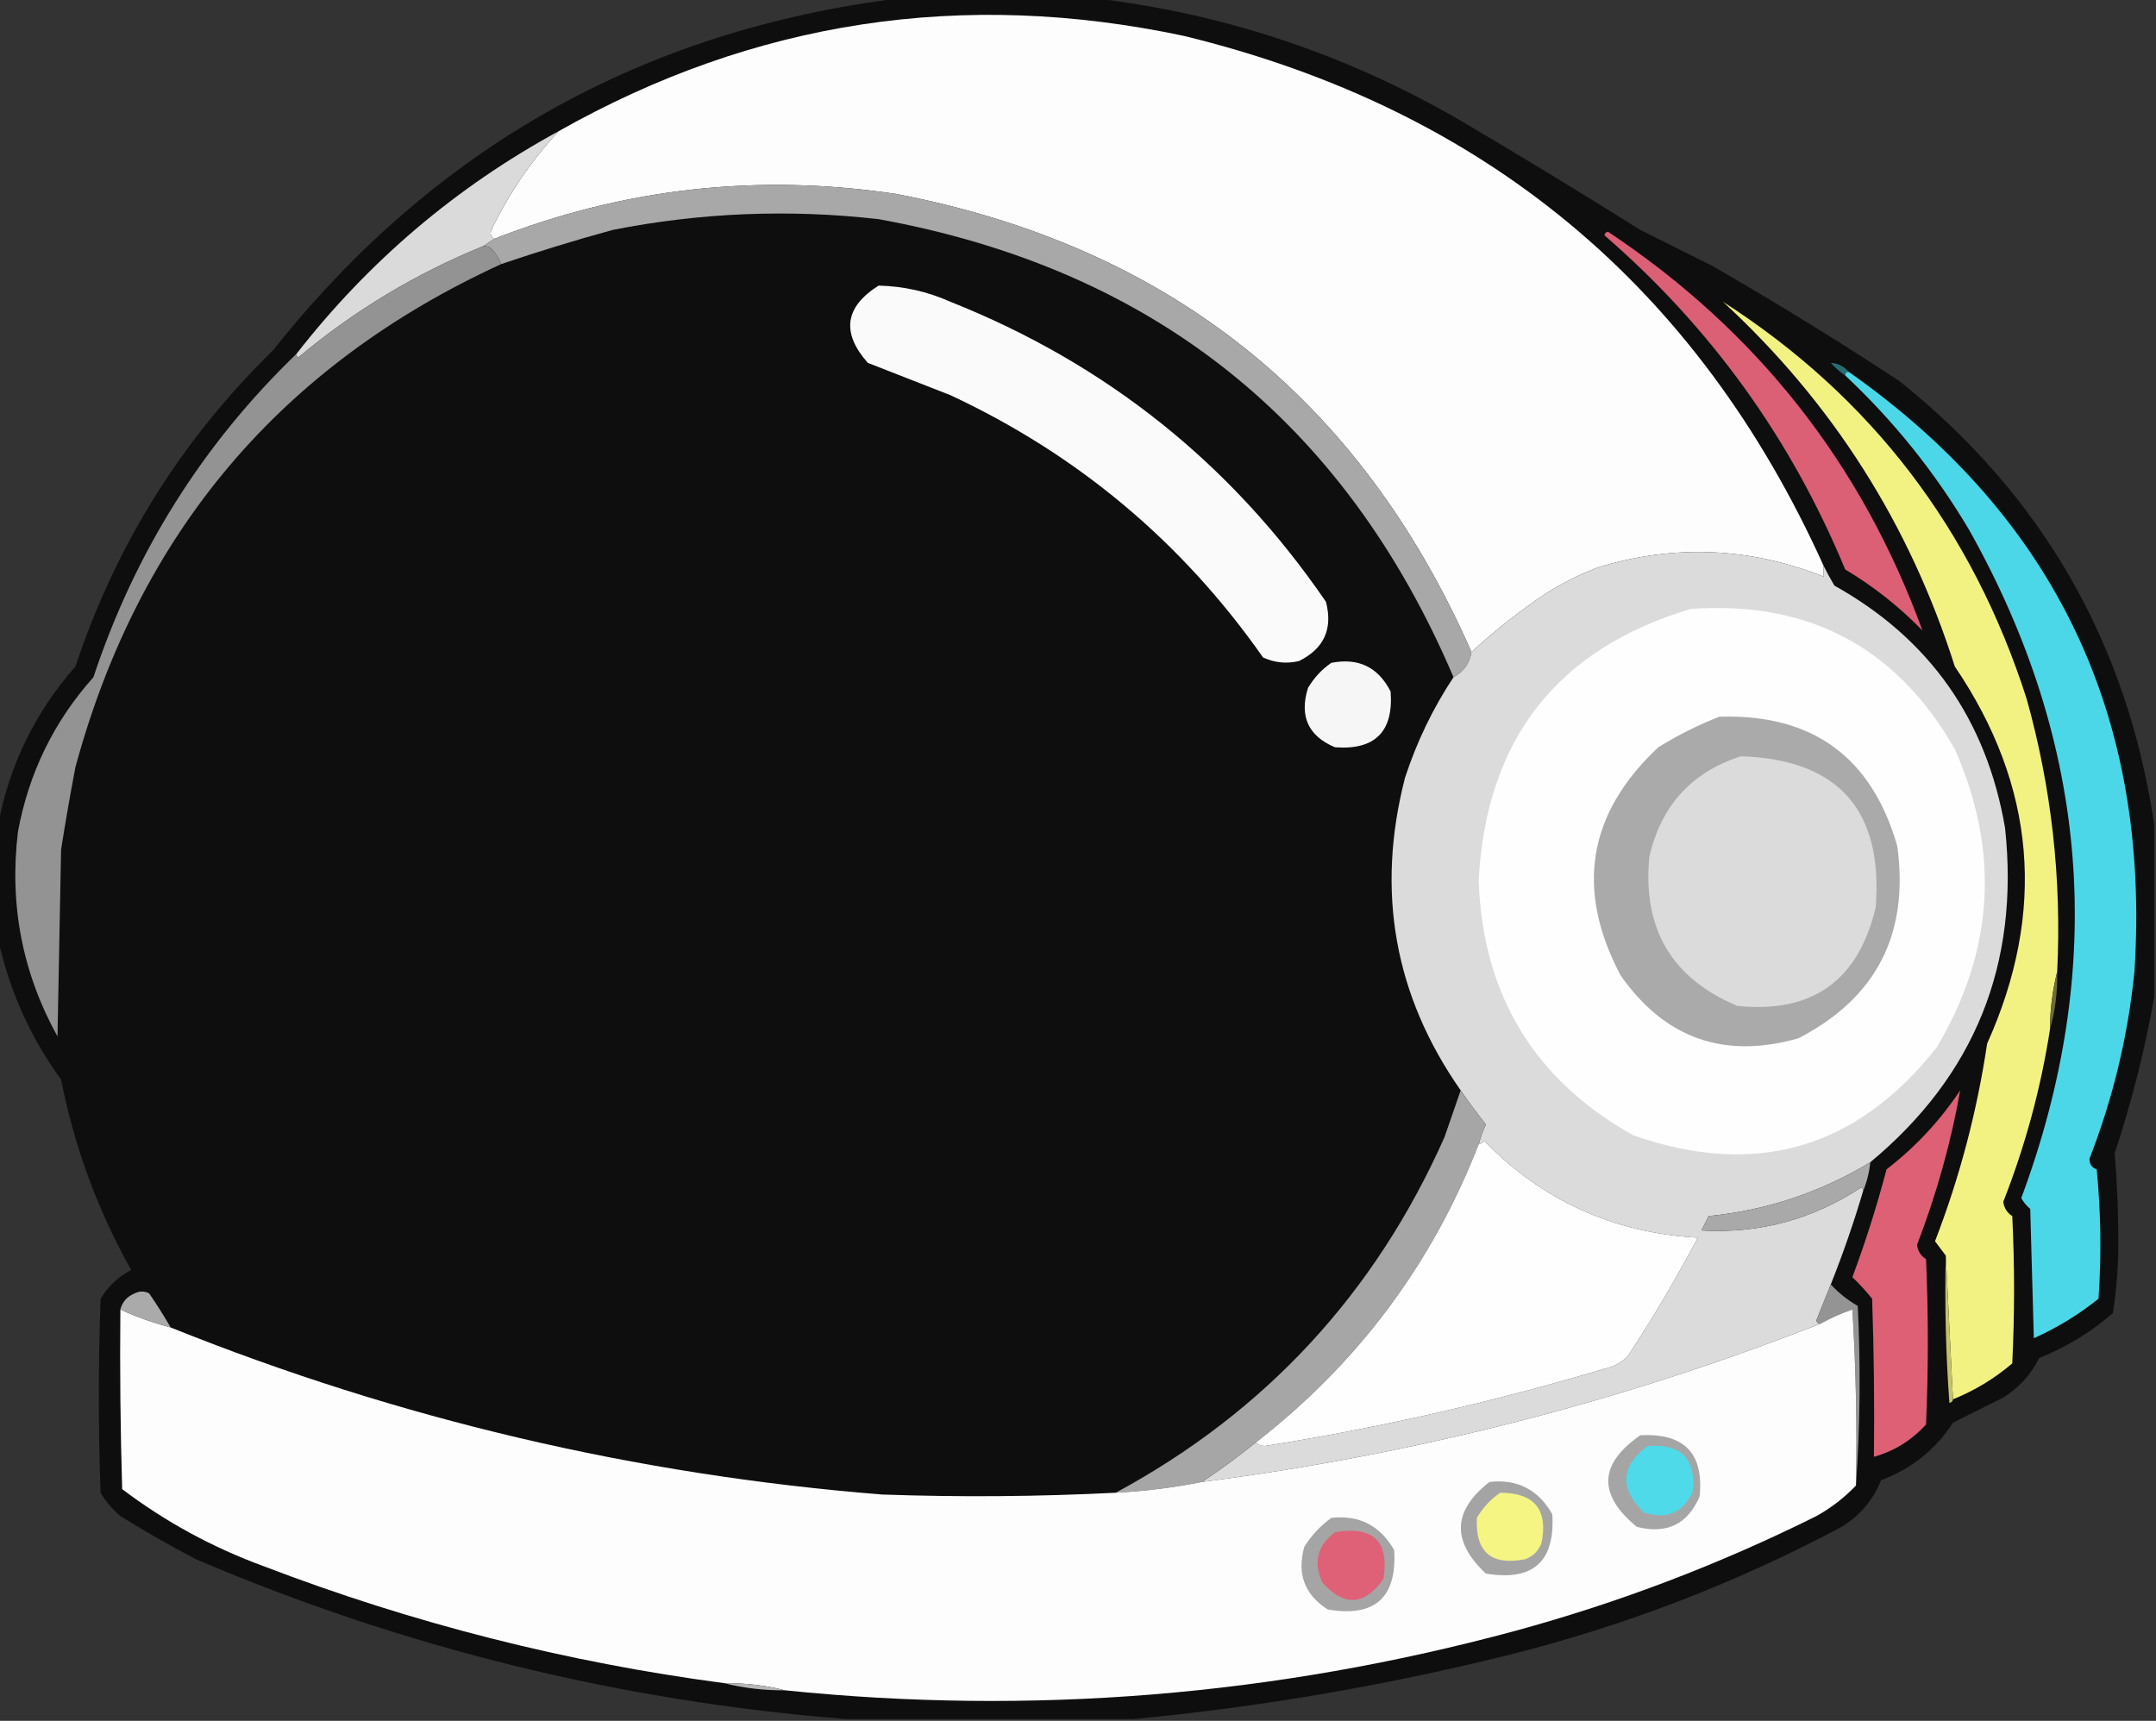
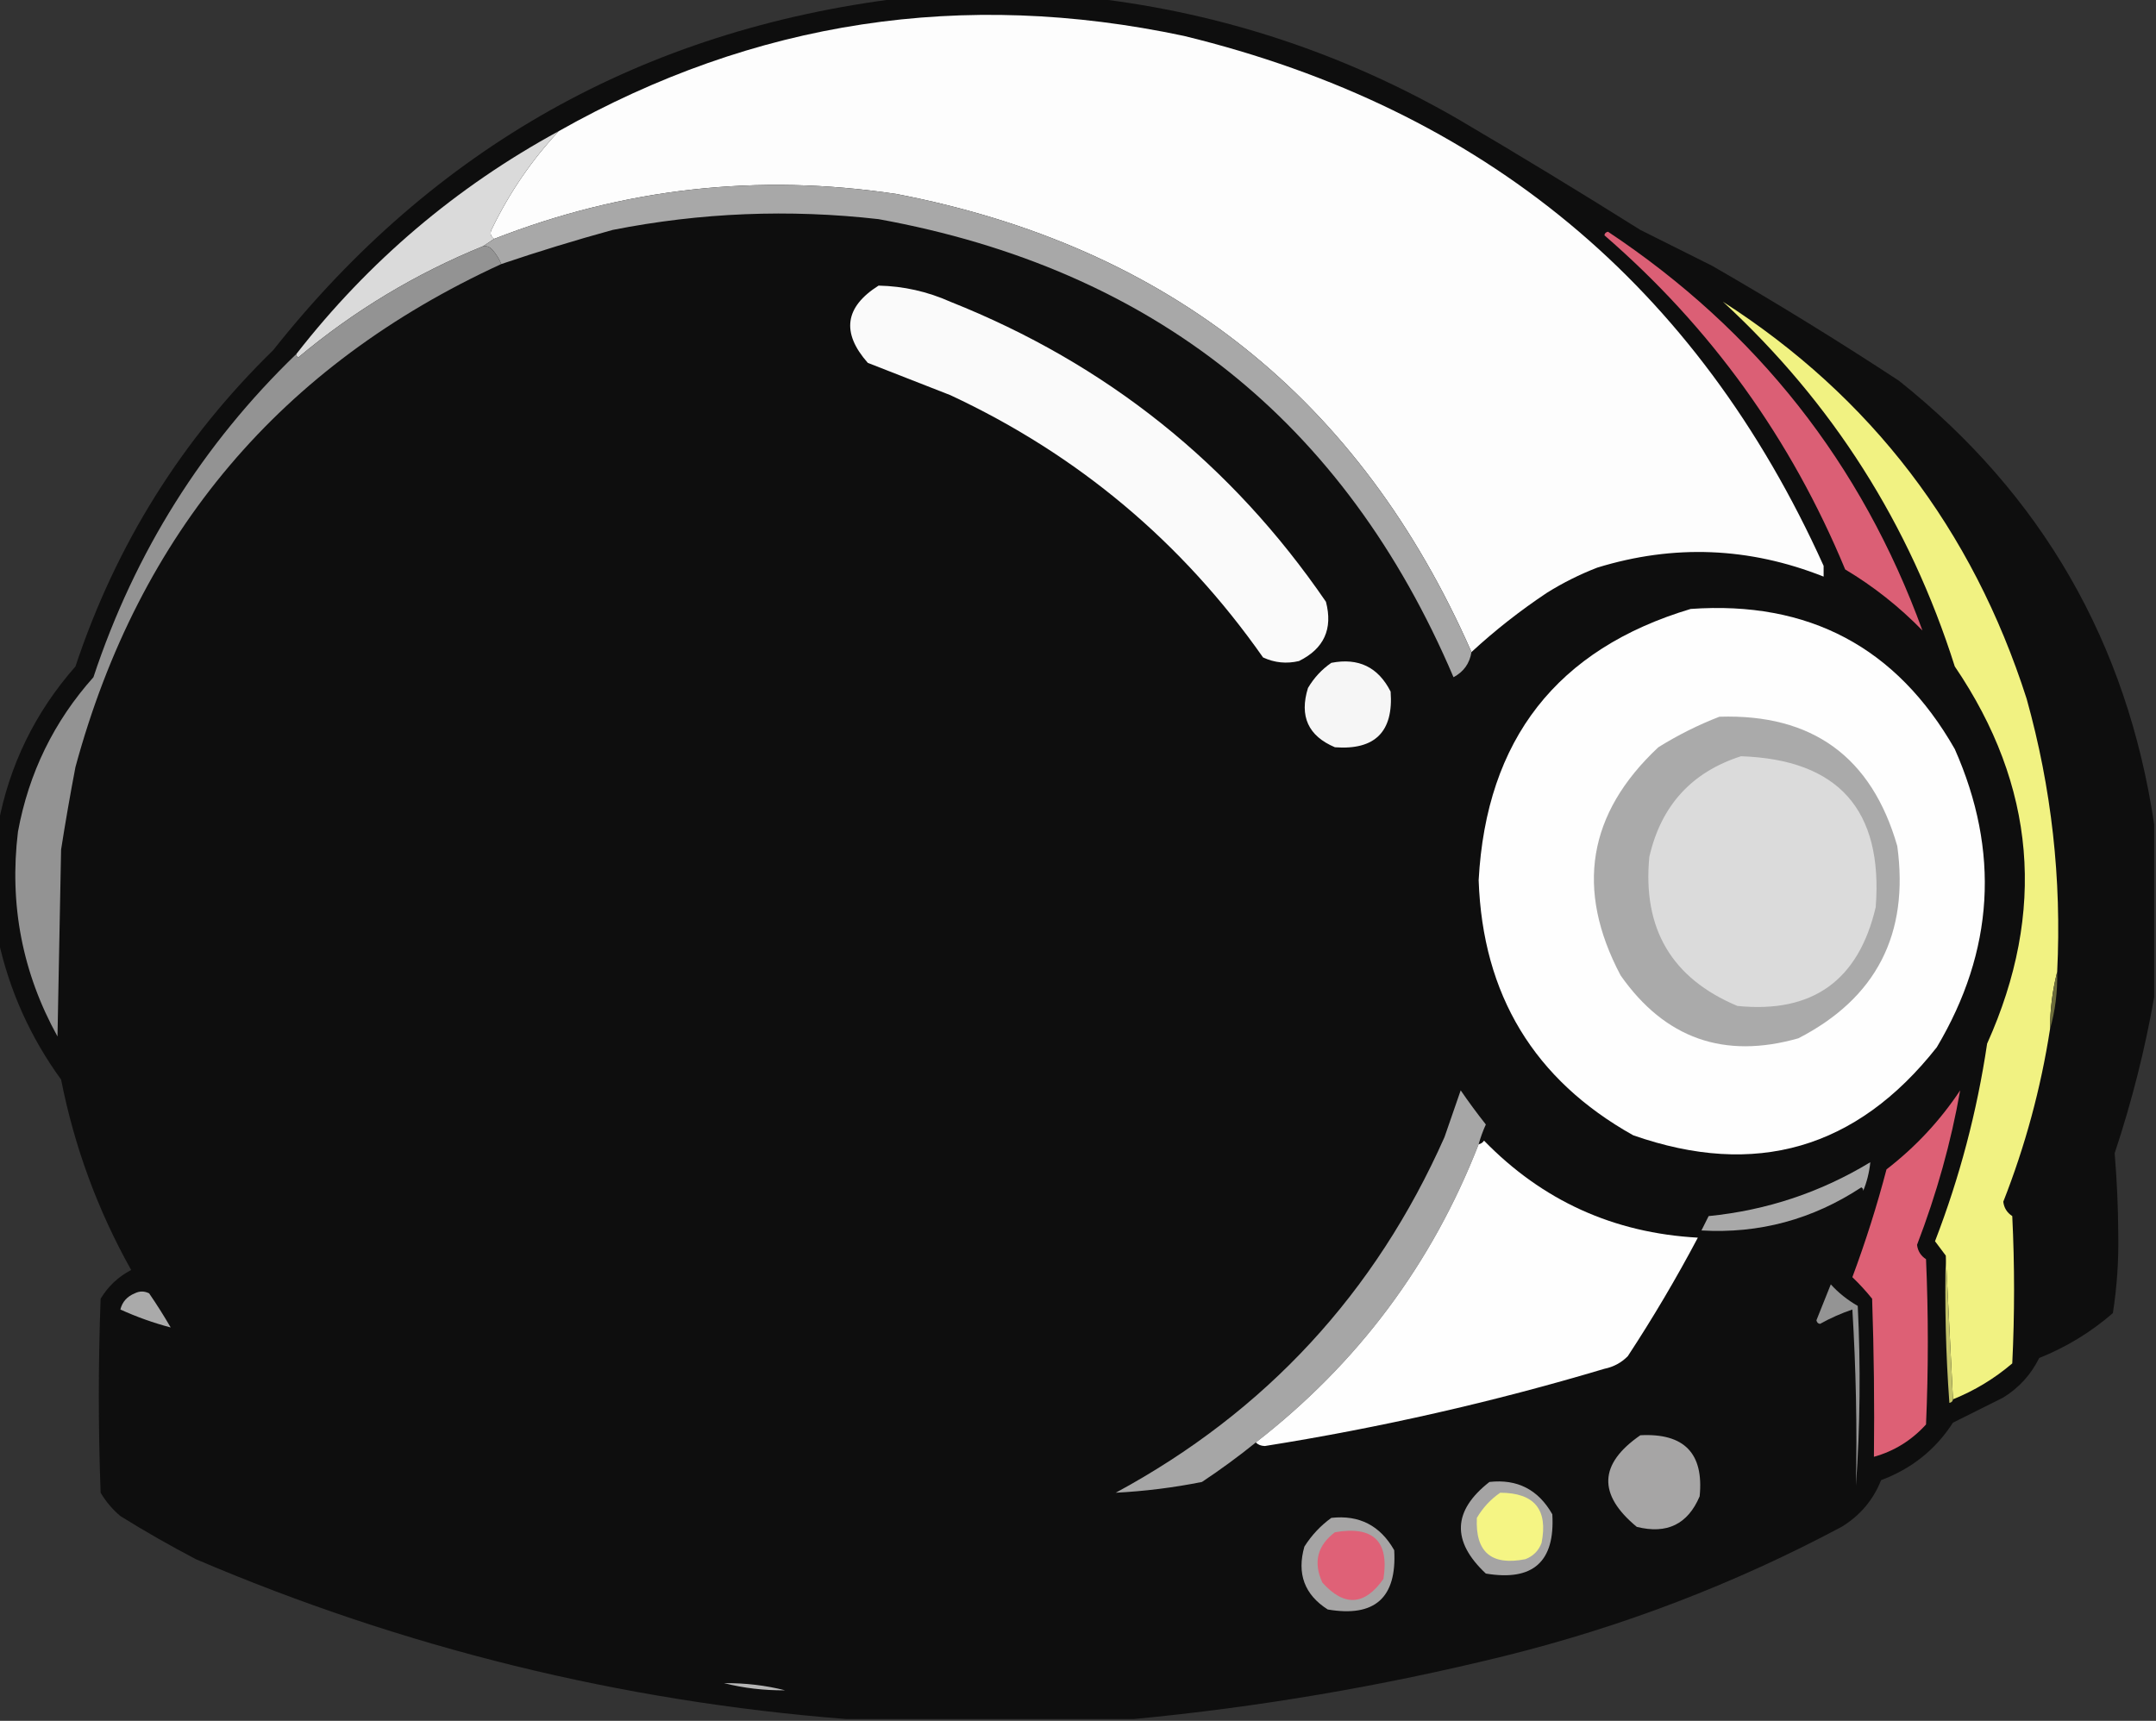
<svg xmlns="http://www.w3.org/2000/svg" version="1.1" width="600px" height="479px" style="shape-rendering:geometricPrecision; text-rendering:geometricPrecision; image-rendering:optimizeQuality; fill-rule:evenodd; clip-rule:evenodd">
  <rect width="100%" height="100%" fill="#333333" stroke="none" />
  <g>
    <path style="opacity:0.989" fill="#0f0f0f" d="M 250.5,-0.5 C 268.5,-0.5 286.5,-0.5 304.5,-0.5C 340.391,3.741 374.058,14.908 405.5,33C 422.601,43.056 439.601,53.389 456.5,64C 463.136,67.318 469.802,70.651 476.5,74C 494.135,84.152 511.468,94.819 528.5,106C 568.315,137.785 591.981,178.952 599.5,229.5C 599.5,245.5 599.5,261.5 599.5,277.5C 596.929,292.156 593.263,306.656 588.5,321C 589.125,328.477 589.458,335.977 589.5,343.5C 589.633,350.934 589.133,358.267 588,365.5C 581.884,370.81 575.051,374.976 567.5,378C 565.218,382.616 561.884,386.283 557.5,389C 552.802,391.349 548.136,393.682 543.5,396C 538.664,403.49 531.998,408.824 523.5,412C 521.304,417.534 517.637,421.867 512.5,425C 482.767,440.854 451.434,452.854 418.5,461C 384.458,469.379 350.124,475.213 315.5,478.5C 288.833,478.5 262.167,478.5 235.5,478.5C 172.751,473.563 112.418,458.73 54.5,434C 47.369,430.267 40.369,426.267 33.5,422C 31.291,420.127 29.458,417.96 28,415.5C 27.333,397.5 27.333,379.5 28,361.5C 30.081,358.041 32.915,355.374 36.5,353.5C 27.2,336.893 20.7,319.226 17,300.5C 8.421,288.68 2.588,275.68 -0.5,261.5C -0.5,250.833 -0.5,240.167 -0.5,229.5C 2.623,212.919 9.79,198.252 21,185.5C 32.262,151.621 50.595,122.288 76,97.5C 120.766,41.032 178.933,8.366 250.5,-0.5 Z" />
  </g>
  <g>
    <path style="opacity:1" fill="#fdfdfd" d="M 507.5,157.5 C 507.5,158.5 507.5,159.5 507.5,160.5C 486.778,152.285 465.778,151.452 444.5,158C 439.608,159.894 434.941,162.228 430.5,165C 423.032,169.976 416.032,175.476 409.5,181.5C 378.562,111.078 325.229,68.578 249.5,54C 210.932,48.193 173.598,52.359 137.5,66.5C 136.427,65.749 136.26,64.749 137,63.5C 141.858,53.498 148.025,44.498 155.5,36.5C 209.954,5.743 267.954,-3.091 329.5,10C 412.971,30.326 472.305,79.493 507.5,157.5 Z" />
  </g>
  <g>
    <path style="opacity:1" fill="#dadada" d="M 155.5,36.5 C 148.025,44.498 141.858,53.498 137,63.5C 136.26,64.749 136.427,65.749 137.5,66.5C 136.5,67.167 135.5,67.833 134.5,68.5C 115.683,76.163 98.516,86.496 83,99.5C 82.601,99.272 82.435,98.938 82.5,98.5C 102.617,72.705 126.95,52.038 155.5,36.5 Z" />
  </g>
  <g>
    <path style="opacity:1" fill="#a8a8a8" d="M 409.5,181.5 C 408.99,184.674 407.323,187.008 404.5,188.5C 374.2,117.392 320.867,74.892 244.5,61C 219.635,58.171 194.968,59.171 170.5,64C 160.062,66.868 149.729,70.035 139.5,73.5C 138.918,72.069 138.085,70.736 137,69.5C 136.329,68.748 135.496,68.414 134.5,68.5C 135.5,67.833 136.5,67.167 137.5,66.5C 173.598,52.359 210.932,48.193 249.5,54C 325.229,68.578 378.562,111.078 409.5,181.5 Z" />
  </g>
  <g>
    <path style="opacity:1" fill="#fafafa" d="M 244.5,79.5 C 251.445,79.646 258.112,81.146 264.5,84C 307.853,101.249 342.686,129.082 369,167.5C 370.974,175.051 368.474,180.551 361.5,184C 358.036,184.817 354.702,184.483 351.5,183C 329.008,150.919 300.008,126.586 264.5,110C 256.833,107 249.167,104 241.5,101C 234.093,92.614 235.093,85.447 244.5,79.5 Z" />
  </g>
  <g>
    <path style="opacity:1" fill="#db5f75" d="M 446.5,65.5 C 446.56,64.957 446.893,64.624 447.5,64.5C 488.926,92.064 518.092,129.064 535,175.5C 528.552,168.881 521.386,163.215 513.5,158.5C 498.436,122.127 476.102,91.127 446.5,65.5 Z" />
  </g>
  <g>
-     <path style="opacity:1" fill="#276d72" d="M 514.5,103.5 C 513.833,103.5 513.5,103.833 513.5,104.5C 512.038,103.542 510.705,102.376 509.5,101C 511.459,101.097 513.125,101.93 514.5,103.5 Z" />
-   </g>
+     </g>
  <g>
    <path style="opacity:1" fill="#f1f282" d="M 572.5,270.5 C 571.194,275.616 570.527,280.949 570.5,286.5C 567.938,302.973 563.605,318.973 557.5,334.5C 557.703,336.208 558.536,337.541 560,338.5C 560.667,352.167 560.667,365.833 560,379.5C 555.054,383.724 549.554,387.057 543.5,389.5C 542.833,376.167 542.167,362.833 541.5,349.5C 540.524,348.185 539.524,346.852 538.5,345.5C 545.363,327.716 550.196,309.383 553,290.5C 569.547,253.716 566.547,218.716 544,185.5C 531.462,145.914 509.962,112.08 479.5,84C 520.718,110.487 548.885,147.321 564,194.5C 570.939,219.351 573.773,244.684 572.5,270.5 Z" />
  </g>
  <g>
-     <path style="opacity:1" fill="#4bd7e7" d="M 513.5,104.5 C 513.5,103.833 513.833,103.5 514.5,103.5C 572.083,144.012 598.583,199.678 594,270.5C 592.187,288.431 588.02,305.764 581.5,322.5C 581.453,324 582.119,325 583.5,325.5C 584.666,337.486 584.833,349.486 584,361.5C 578.501,365.92 572.501,369.586 566,372.5C 565.667,360.5 565.333,348.5 565,336.5C 563.978,335.646 563.145,334.646 562.5,333.5C 586.39,269.235 581.557,207.235 548,147.5C 538.535,131.535 527.035,117.201 513.5,104.5 Z" />
-   </g>
+     </g>
  <g>
-     <path style="opacity:1" fill="#dbdbdb" d="M 507.5,157.5 C 508.391,159.291 509.391,161.124 510.5,163C 537.011,177.814 552.845,200.314 558,230.5C 562.044,268.381 549.544,299.381 520.5,323.5C 506.664,331.89 491.664,336.89 475.5,338.5C 474.833,339.833 474.167,341.167 473.5,342.5C 489.578,343.437 504.412,339.437 518,330.5C 518.399,330.728 518.565,331.062 518.5,331.5C 515.897,340.31 512.897,348.976 509.5,357.5C 508.227,360.735 506.893,364.068 505.5,367.5C 505.624,368.107 505.957,368.44 506.5,368.5C 451.179,390.183 393.846,404.849 334.5,412.5C 339.64,409.09 344.64,405.423 349.5,401.5C 350.097,402.139 350.93,402.472 352,402.5C 384.024,397.416 415.524,390.249 446.5,381C 449.034,380.484 451.2,379.317 453,377.5C 460.004,366.83 466.504,355.83 472.5,344.5C 449.092,343.21 429.259,334.21 413,317.5C 412.617,318.056 412.117,318.389 411.5,318.5C 412.014,316.634 412.68,314.8 413.5,313C 411.029,309.872 408.696,306.705 406.5,303.5C 388.03,277.097 382.864,248.097 391,216.5C 394.274,206.476 398.774,197.143 404.5,188.5C 407.323,187.008 408.99,184.674 409.5,181.5C 416.032,175.476 423.032,169.976 430.5,165C 434.941,162.228 439.608,159.894 444.5,158C 465.778,151.452 486.778,152.285 507.5,160.5C 507.5,159.5 507.5,158.5 507.5,157.5 Z" />
-   </g>
+     </g>
  <g>
    <path style="opacity:1" fill="#fefefe" d="M 470.5,169.5 C 503.331,167.162 527.831,180.162 544,208.5C 556.616,236.998 554.949,264.665 539,291.5C 516.71,319.782 488.543,327.949 454.5,316C 426.935,300.567 412.602,276.901 411.5,245C 413.634,205.808 433.3,180.642 470.5,169.5 Z" />
  </g>
  <g>
    <path style="opacity:1" fill="#f6f6f6" d="M 370.5,184.5 C 378.051,183.026 383.551,185.693 387,192.5C 387.833,203.667 382.667,208.833 371.5,208C 364.061,204.858 361.561,199.358 364,191.5C 365.694,188.642 367.861,186.309 370.5,184.5 Z" />
  </g>
  <g>
    <path style="opacity:1" fill="#939393" d="M 134.5,68.5 C 135.496,68.414 136.329,68.748 137,69.5C 138.085,70.736 138.918,72.069 139.5,73.5C 78.197,101.642 38.697,148.309 21,213.5C 19.538,221.145 18.204,228.812 17,236.5C 16.667,253.833 16.333,271.167 16,288.5C 6.21,270.773 2.543,251.773 5,231.5C 8.012,215.144 15.012,200.811 26,188.5C 37.541,153.713 56.375,123.713 82.5,98.5C 82.435,98.938 82.601,99.272 83,99.5C 98.516,86.496 115.683,76.163 134.5,68.5 Z" />
  </g>
  <g>
    <path style="opacity:1" fill="#aaaaaa" d="M 478.5,199.5 C 504.365,198.678 520.865,210.678 528,235.5C 531.349,259.973 522.182,277.807 500.5,289C 479.818,294.906 463.318,289.072 451,271.5C 438.35,247.568 441.85,226.401 461.5,208C 466.98,204.593 472.647,201.76 478.5,199.5 Z" />
  </g>
  <g>
    <path style="opacity:1" fill="#dbdbdb" d="M 484.5,210.5 C 511.58,211.416 524.08,225.416 522,252.5C 517.216,272.953 504.382,282.119 483.5,280C 465.24,272.335 457.073,258.502 459,238.5C 462.264,224.247 470.764,214.914 484.5,210.5 Z" />
  </g>
  <g>
    <path style="opacity:1" fill="#6c6c3c" d="M 572.5,270.5 C 572.624,276.069 571.957,281.402 570.5,286.5C 570.527,280.949 571.194,275.616 572.5,270.5 Z" />
  </g>
  <g>
    <path style="opacity:1" fill="#a6a6a6" d="M 406.5,303.5 C 408.696,306.705 411.029,309.872 413.5,313C 412.68,314.8 412.014,316.634 411.5,318.5C 398.523,351.824 377.856,379.491 349.5,401.5C 344.64,405.423 339.64,409.09 334.5,412.5C 326.615,414.08 318.615,415.08 310.5,415.5C 352.224,392.94 382.724,359.94 402,316.5C 403.514,312.146 405.014,307.812 406.5,303.5 Z" />
  </g>
  <g>
    <path style="opacity:1" fill="#dd6075" d="M 545.5,303.5 C 542.972,317.909 538.972,332.242 533.5,346.5C 533.703,348.208 534.536,349.541 536,350.5C 536.667,365.833 536.667,381.167 536,396.5C 531.988,400.918 527.155,403.918 521.5,405.5C 521.667,390.83 521.5,376.163 521,361.5C 519.31,359.397 517.476,357.397 515.5,355.5C 519.169,345.659 522.336,335.659 525,325.5C 533.084,319.252 539.917,311.919 545.5,303.5 Z" />
  </g>
  <g>
    <path style="opacity:1" fill="#fefefe" d="M 349.5,401.5 C 377.856,379.491 398.523,351.824 411.5,318.5C 412.117,318.389 412.617,318.056 413,317.5C 429.259,334.21 449.092,343.21 472.5,344.5C 466.504,355.83 460.004,366.83 453,377.5C 451.2,379.317 449.034,380.484 446.5,381C 415.524,390.249 384.024,397.416 352,402.5C 350.93,402.472 350.097,402.139 349.5,401.5 Z" />
  </g>
  <g>
    <path style="opacity:1" fill="#a9a9a9" d="M 520.5,323.5 C 520.198,326.373 519.531,329.039 518.5,331.5C 518.565,331.062 518.399,330.728 518,330.5C 504.412,339.437 489.578,343.437 473.5,342.5C 474.167,341.167 474.833,339.833 475.5,338.5C 491.664,336.89 506.664,331.89 520.5,323.5 Z" />
  </g>
  <g>
    <path style="opacity:1" fill="#c3c369" d="M 541.5,349.5 C 542.167,362.833 542.833,376.167 543.5,389.5C 543.44,390.043 543.107,390.376 542.5,390.5C 541.501,376.85 541.167,363.183 541.5,349.5 Z" />
  </g>
  <g>
    <path style="opacity:1" fill="#949494" d="M 509.5,357.5 C 511.586,359.822 514.086,361.822 517,363.5C 517.828,380.338 517.662,397.005 516.5,413.5C 516.833,397.153 516.499,380.82 515.5,364.5C 512.356,365.573 509.356,366.907 506.5,368.5C 505.957,368.44 505.624,368.107 505.5,367.5C 506.893,364.068 508.227,360.735 509.5,357.5 Z" />
  </g>
  <g>
-     <path style="opacity:1" fill="#fdfdfd" d="M 33.5,364.5 C 38.026,366.564 42.693,368.231 47.5,369.5C 110.98,395.034 176.98,410.534 245.5,416C 267.184,416.765 288.85,416.598 310.5,415.5C 318.615,415.08 326.615,414.08 334.5,412.5C 393.846,404.849 451.179,390.183 506.5,368.5C 509.356,366.907 512.356,365.573 515.5,364.5C 516.499,380.82 516.833,397.153 516.5,413.5C 513.305,416.852 509.638,419.685 505.5,422C 478.516,435.437 450.516,446.104 421.5,454C 354.732,472.036 287.065,477.536 218.5,470.5C 213.056,469.116 207.389,468.45 201.5,468.5C 157.545,462.681 114.878,451.847 73.5,436C 59.197,430.768 46.03,423.601 34,414.5C 33.5,397.837 33.333,381.17 33.5,364.5 Z" />
-   </g>
+     </g>
  <g>
    <path style="opacity:1" fill="#aaaaaa" d="M 47.5,369.5 C 42.693,368.231 38.026,366.564 33.5,364.5C 34.031,362.376 35.364,360.876 37.5,360C 38.833,359.333 40.167,359.333 41.5,360C 43.636,363.11 45.636,366.277 47.5,369.5 Z" />
  </g>
  <g>
    <path style="opacity:1" fill="#a6a5a5" d="M 456.5,399.5 C 468.702,398.866 474.202,404.533 473,416.5C 469.712,424.276 463.879,427.109 455.5,425C 444.608,415.994 444.941,407.494 456.5,399.5 Z" />
  </g>
  <g>
-     <path style="opacity:1" fill="#4fdaea" d="M 458.5,402.5 C 467.987,401.819 472.154,406.153 471,415.5C 468.185,421.169 463.685,423.002 457.5,421C 450.621,414.35 450.955,408.183 458.5,402.5 Z" />
-   </g>
+     </g>
  <g>
    <path style="opacity:1" fill="#a5a4a4" d="M 414.5,412.5 C 422.269,411.635 428.102,414.635 432,421.5C 432.791,434.707 426.624,440.207 413.5,438C 403.919,429.014 404.252,420.514 414.5,412.5 Z" />
  </g>
  <g>
    <path style="opacity:1" fill="#f5f584" d="M 417.5,415.5 C 427.025,415.523 430.858,420.189 429,429.5C 428.167,431.667 426.667,433.167 424.5,434C 415.044,435.873 410.544,432.04 411,422.5C 412.694,419.642 414.861,417.309 417.5,415.5 Z" />
  </g>
  <g>
    <path style="opacity:1" fill="#a6a5a5" d="M 370.5,422.5 C 378.269,421.635 384.102,424.635 388,431.5C 388.76,444.739 382.593,450.239 369.5,448C 363.03,443.874 360.863,438.041 363,430.5C 365.028,427.308 367.528,424.641 370.5,422.5 Z" />
  </g>
  <g>
    <path style="opacity:1" fill="#df6177" d="M 371.5,426.5 C 382.157,424.658 386.657,428.991 385,439.5C 379.745,446.952 374.078,447.285 368,440.5C 365.423,434.885 366.589,430.218 371.5,426.5 Z" />
  </g>
  <g>
    <path style="opacity:1" fill="#b6b6b6" d="M 201.5,468.5 C 207.389,468.45 213.056,469.116 218.5,470.5C 212.611,470.55 206.944,469.884 201.5,468.5 Z" />
  </g>
</svg>